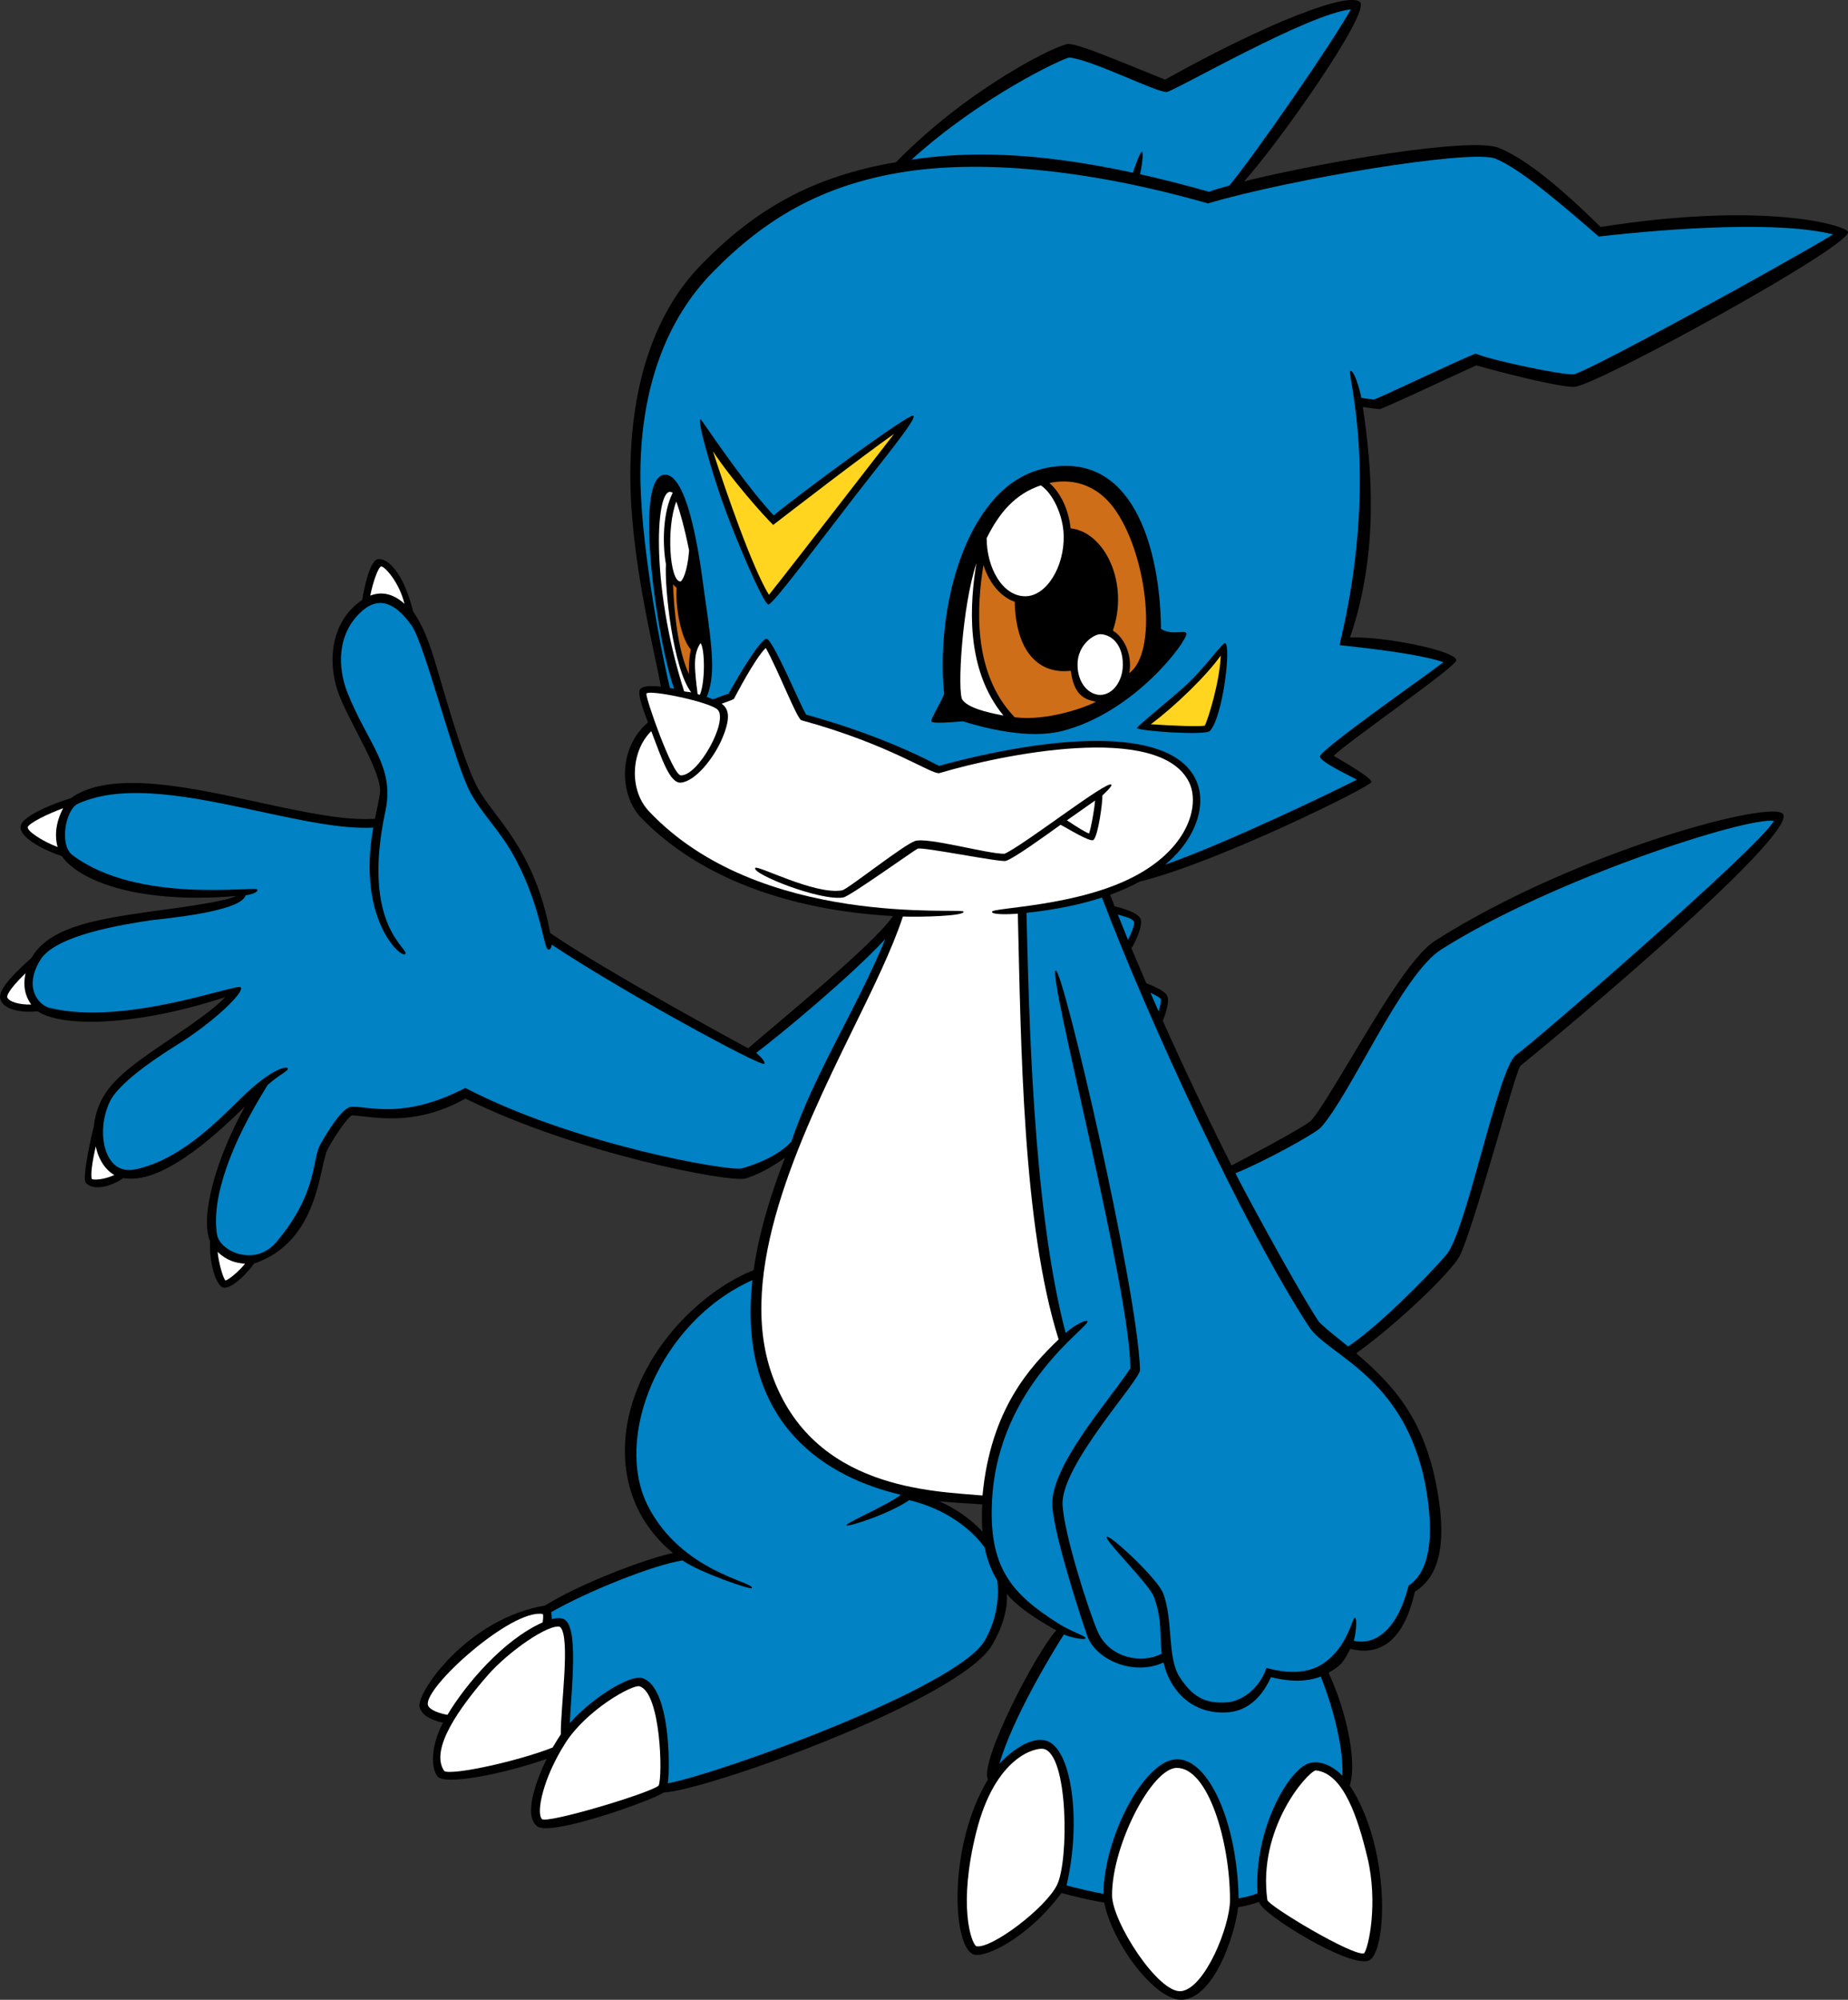
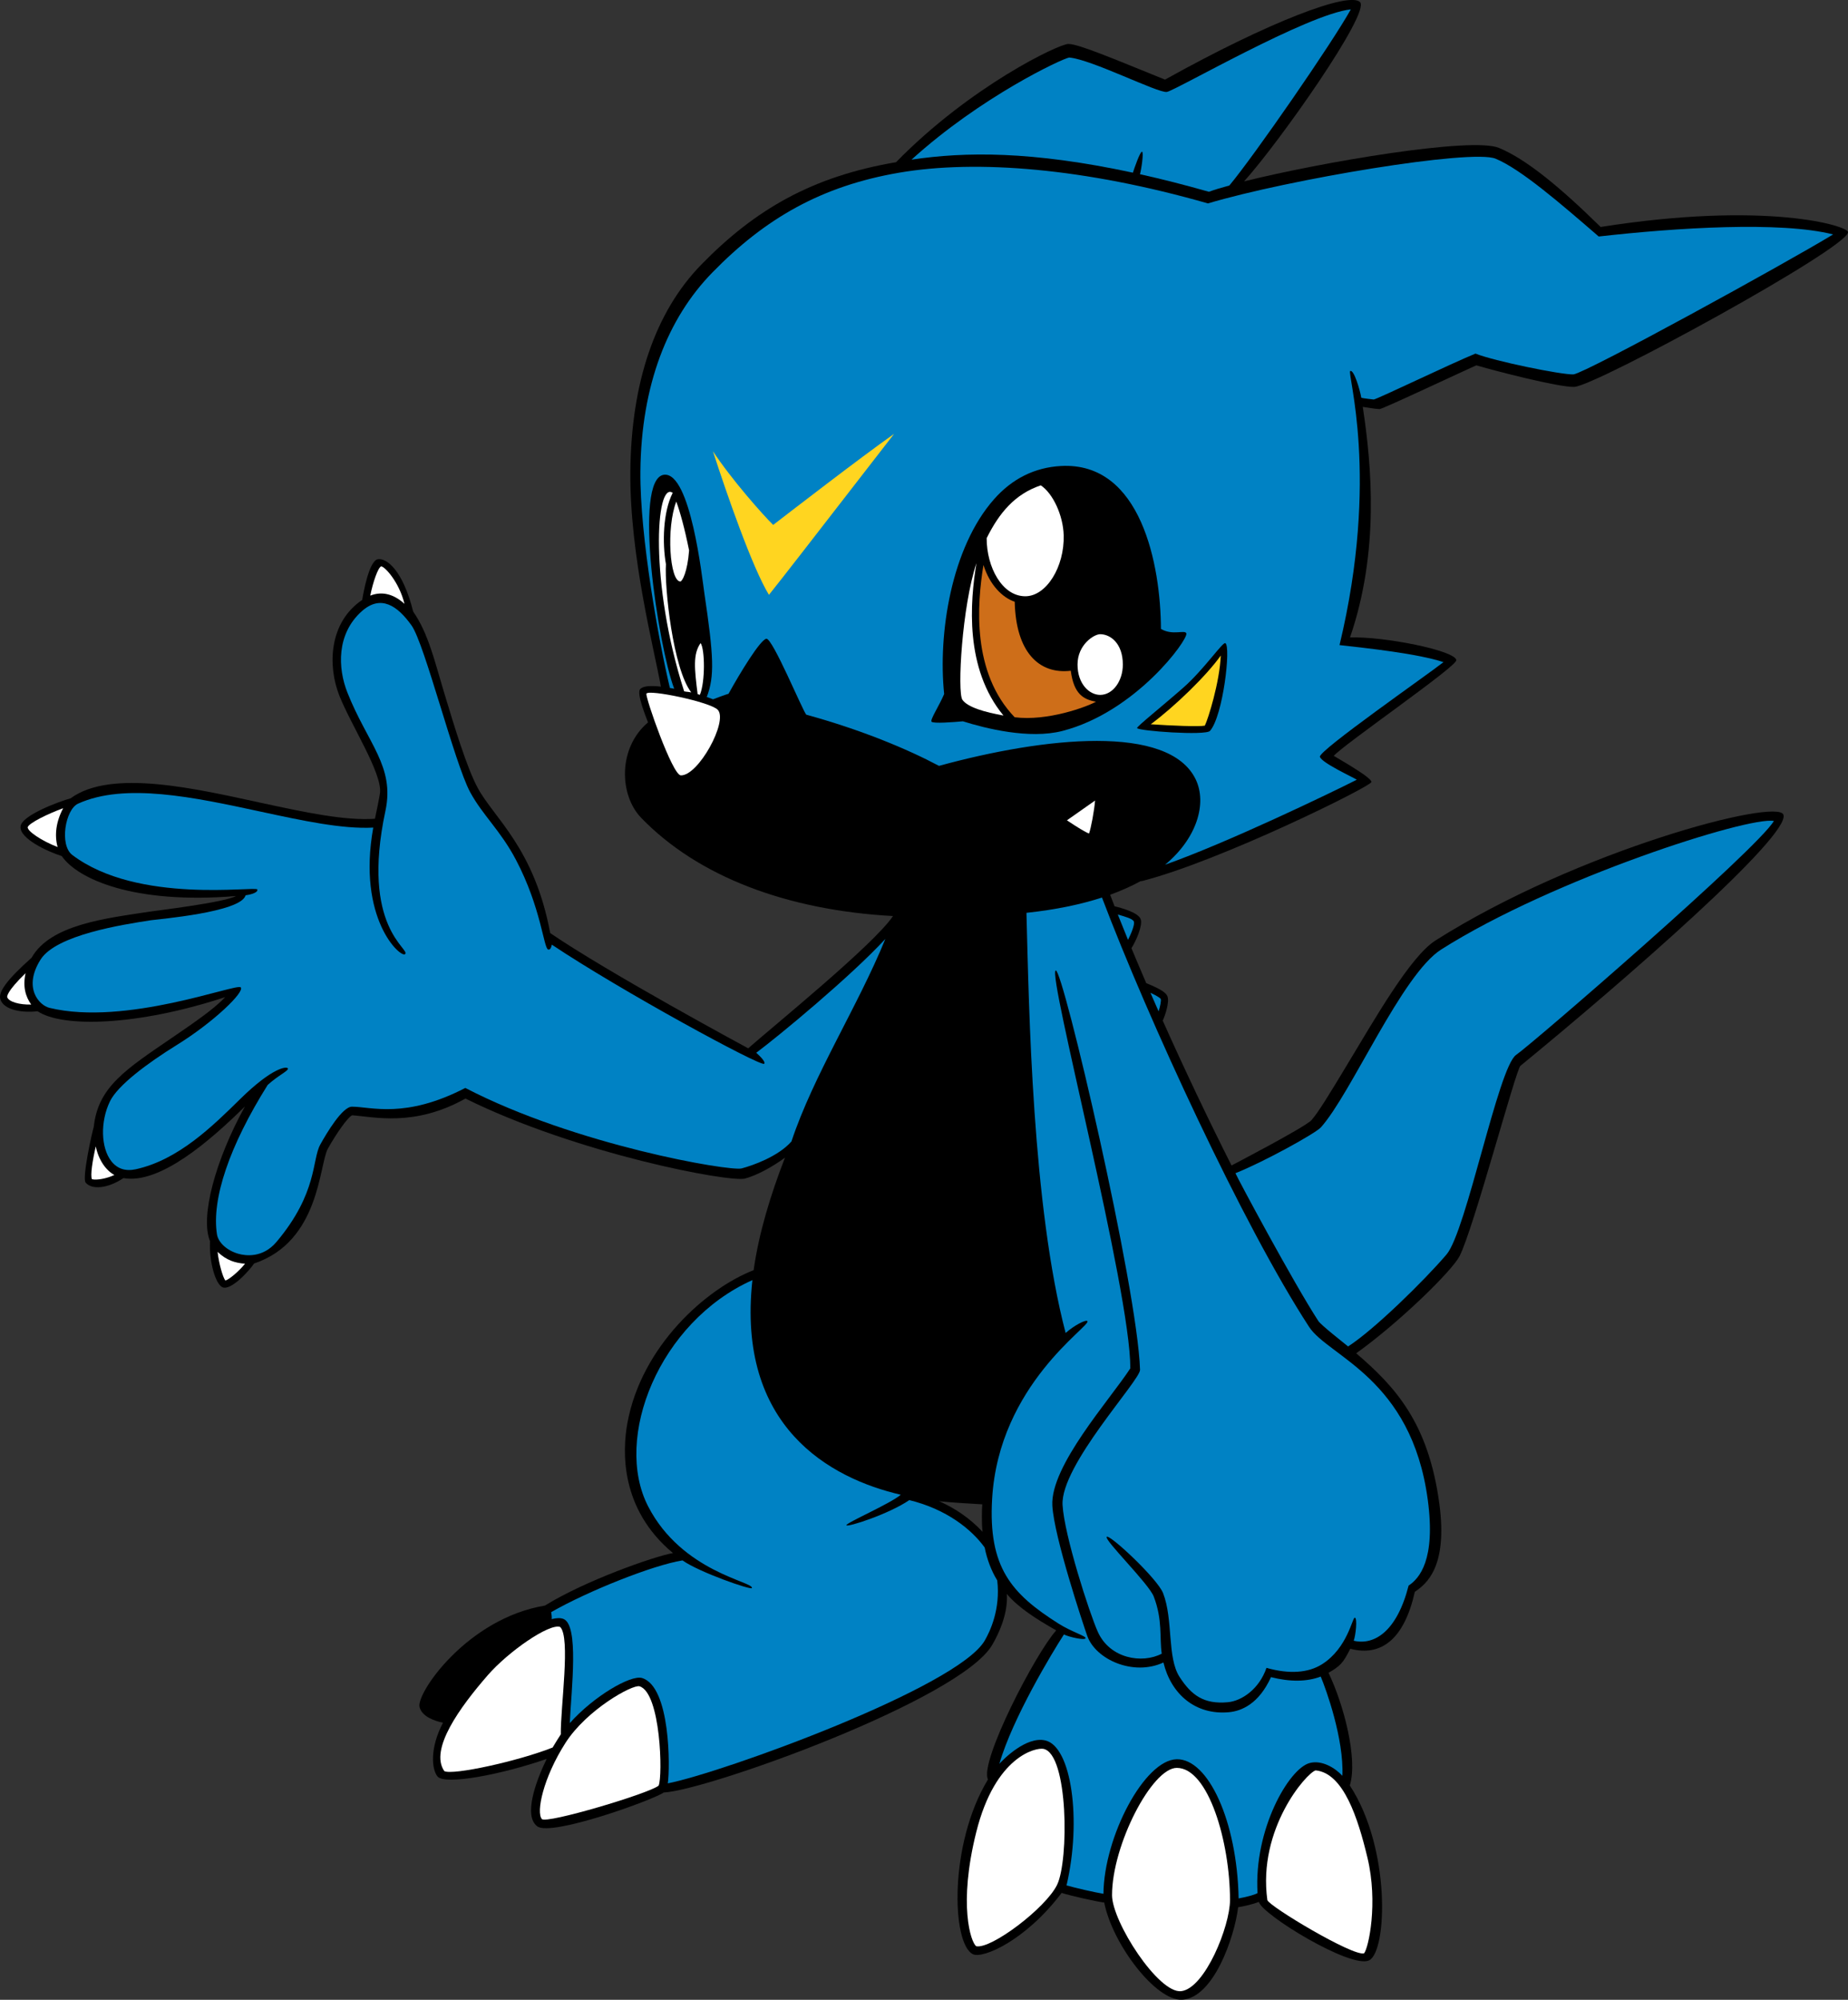
<svg xmlns="http://www.w3.org/2000/svg" version="1.1" id="Layer_1" x="0px" y="0px" viewBox="0 0 346.296 374.651" style="enable-background:new 0 0 346.296 374.651;" xml:space="preserve">
  <rect x="0" y="0" width="346.296" height="374.651" fill="#333333" stroke="none" />
  <g>
    <path d="M295.009,72.48c-2.792,0.118-14.693-2.955-18.353-4.032   c-1.504,0.622-17.542,8.195-18.142,8.195c-0.6,0-2.753-0.35-3.145-0.414   c1.693,11.131,3.109,27.196-2.39,43.195c6.319-0.221,19.741,2.449,19.922,4.256   c0.117,1.176-21.104,15.789-22.968,17.927c0.688,0.449,7.176,4.068,7.056,4.908   c-0.119,0.841-28.258,14.766-42.947,18.539c-0.099,0.025-0.197,0.03-0.293,0.02   c-1.642,0.901-3.535,1.765-5.719,2.554c0.269,0.708,0.547,1.433,0.835,2.171   c1.336,0.302,4.449,1.178,4.888,2.407c0.409,1.144-0.858,4.091-1.732,5.434   c0.88,2.119,1.808,4.309,2.775,6.55c3.106,1.255,3.749,1.938,3.957,2.438   c0.442,1.062-0.397,3.552-0.867,4.59c3.979,8.898,8.423,18.281,12.89,27.132   c0,0,13.793-7.174,14.985-8.498c1.275-1.415,3.684-5.409,6.475-10.035   c5.465-9.057,12.058-20.642,16.762-23.622c26.659-16.888,64.048-26.724,65.195-23.569   c1.419,3.902-29.793,31.093-49.283,47.057c-0.885,0.782-8.768,30.5-11.407,35.66   c-1.397,2.73-11.223,12.369-19.364,18.192c7.278,6.244,13.544,12.975,15.583,28.207   c1.582,11.82-2.403,14.997-4.597,16.48c-1.977,8.815-6.233,12.195-12.099,10.673   c-1.37,2.753-1.955,3.263-4.074,4.501c2.839,5.929,5.524,16.063,3.993,21.112   c7.728,11.813,6.985,31.071,3.627,32.749c-3.359,1.681-20.132-8.591-20.662-10.937   c-1.046,0.412-2.796,0.817-3.895,0.999c-0.679,5.607-4.602,16.963-10.481,17.324   c-4.919,0.301-13.088-10.433-14.613-18.203c-1.48-0.186-6.141-1.223-7.985-1.807   c-6.787,8.977-14.769,12.358-16.602,11.49c-4.015-1.901-4.54-20.665,2.801-32.741   c-1.66-3.23,8.876-23.599,12.792-27.934c-3.753-2.122-7.156-4.306-9.256-6.826   c0.182,2.677-0.688,6-2.732,9.532c-5.929,10.24-53.37,27.26-61.577,27.671   c-2.009,1.418-21.021,8.27-23.661,6.35c-2.641-1.92-0.36-8.307,1.739-12.648   c-8.42,2.928-19.084,4.964-20.457,3.286c-1.08-1.32-1.49-5.252,1.027-10.064   c-1.545-0.325-3.935-1.116-4.392-2.943c-0.649-2.595,8.969-16.602,23.489-19.002   c7.56-4.68,20.368-9.189,24.003-9.842c-9.942-8.257-9.498-19.122-8.545-24.342   c2.633-14.432,14.744-25.187,23.628-28.643c0.01-0.004,0.02-0.005,0.03-0.009   c0.97-6.913,3.145-14.048,5.874-21.089c-2.427,1.795-5.34,3.347-7.493,3.922   c-2.848,0.759-31.406-4.607-52.386-14.989c-9.636,5.389-17.19,3.404-21.221,3.138   c-0.769,0.265-3.028,3.497-4.553,6.242c-1.673,3.011-1.478,17.379-13.833,21.525   c-0.995,1.495-4.405,5.151-5.934,4.444c-1.282-0.594-2.512-4.704-2.318-8.629   c-1.882-4.509,0.996-15.201,6.533-25.228c-6.535,6.426-15.918,14.619-22.758,13.412   c-2.927,1.96-5.902,2.232-7.085,0.852c-0.72-0.841,1.252-9.639,1.523-10.449   c0.779-7.483,6.025-10.796,14.689-16.713c3.914-2.674,7.928-5.416,9.937-7.596   c-16.605,5.459-30.566,5.722-35.159,2.645c-2.636,0.323-6.271-0.129-6.964-2.211   c-0.467-1.4,1.288-3.745,5.842-7.807c3.532-6.268,14.044-7.394,22.117-8.639   c1.323-0.204,13.915-1.697,16.193-2.926c-19.147,1.594-29.703-3.185-32.651-7.485   c-2.624-0.829-7.957-3.272-7.731-5.555c0.203-2.053,7.137-4.641,9.395-5.27   c7.628-5.607,23.752-1.724,35.916,0.9c7.946,1.713,15.46,3.329,21.104,2.936   c0.132-0.651,0.875-4.126,0.952-4.864c0.394-3.739-5.438-12.679-7.627-18.218   c-2.186-5.528-2.006-13.665,4.29-17.922c0.195-1.213,1.27-7.383,2.95-7.622   c1.68-0.24,4.68,2.131,6.599,9.812c2.837,4.053,4.045,9.375,5.723,14.927   c2.028,6.713,4.327,14.321,6.383,18.123c3.051,5.639,10.623,11.299,13.569,27.174   c10.935,7.472,36.412,21.219,37.103,21.594c4.756-4.189,23.628-19.502,27.134-24.78   c-19.847-1.086-36.52-7.378-47.18-18.395c-4.143-4.281-4.377-13.131,1.278-17.882   c-0.353-0.971-2.255-5.533-1.438-6.281c0.495-0.453,1.439-0.606,3.062-0.497   c0.245,0.017,0.51,0.041,0.788,0.072c-1.197-6.765-5.875-24.436-5.724-40.348   c0.157-16.6,4.63-29.832,13.293-38.711c10.18-10.434,20.901-16.535,36.496-19.189   c13.941-14.255,30.539-22.176,32.293-22.154c1.974,0.024,8.314,2.725,18.108,6.684   c19.559-10.898,34.527-16.539,36.546-14.52c1.973,1.972-15.066,26.182-21.733,33.584   c14.678-3.651,42.681-8.379,47.761-6.276c5.169,2.138,11.58,7.473,19.057,14.819   c31.049-4.905,46.355-0.213,46.355,0.969C346.296,46.46,299.003,72.312,295.009,72.48z    M184.07,281.831c-2.206-0.113-6.15-0.369-8.072-0.585   c2.935,1.324,5.638,3.085,8.128,5.735C183.925,285.552,183.996,282.613,184.07,281.831z" />
    <path style="fill:#0082C4;" d="M200.348,10.779c4.147,0.323,16.669,6.708,18.308,6.443   c1.638-0.265,26.372-14.614,34.472-15.464c-3.512,6.344-18.11,27.427-22.759,32.996   c-1.581,0.438-2.791,0.782-3.831,1.176c-4.469-1.273-8.773-2.372-12.922-3.293   c0.225-0.707,0.752-4.119,0.39-4.21c-0.361-0.09-1.466,3.169-1.714,3.923   c-19.028-4.085-31.432-3.933-41.482-2.441C183.835,18.093,199.028,11,200.348,10.779z" />
    <path style="fill:#FFFFFF;" d="M134.514,132.991c1.947,2.13-3.636,12.365-6.935,12.273   c-1.581-0.044-6.665-14.641-6.447-15.3C121.421,129.087,133.166,131.516,134.514,132.991z" />
    <path style="fill:#FFFFFF;" d="M126.057,92.334c-1.821,3.572-1.966,9.398-1.268,13.36   c-0.272,4.49,1.322,19.57,4.746,24.034c-0.501-0.127-0.825-0.096-1.331-0.207   C121.726,109.387,122.822,90.052,126.057,92.334z" />
    <path style="fill:#FFFFFF;" d="M130.728,130.048c-0.592-4.751-0.908-7.497,0.559-9.573   c0.81,1.173,0.888,7.229-0.135,9.696C131.013,130.129,130.871,130.088,130.728,130.048z" />
-     <path style="fill:#CE6E19;" d="M129.447,121.682c-0.33,1.544-0.395,3.389-0.353,4.598   c-2.148-4.55-2.815-12.269-2.982-16.801c0.083,0.112,0.545,0.552,0.684,0.628   C126.562,113.826,127.56,119.513,129.447,121.682z" />
    <path style="fill:#FFFFFF;" d="M127.484,108.942c-1.988-0.057-2.662-10.024-0.756-14.977   c0.71,1.947,1.547,4.917,2.401,9.151C128.826,107.182,127.837,108.934,127.484,108.942z" />
-     <path style="fill:#FFFFFF;" d="M122.041,136.979c1.983,5.183,3.472,9.834,5.56,9.644   c2.677-0.243,6.196-4.561,7.804-8.442c1.689-4.077,0.981-5.491-0.174-6.343   c0.699-0.265,2.216-0.761,2.317-0.935c0.118-0.203,3.889-7.547,5.948-9.51   c2.255,3.981,5.858,13.318,6.671,13.54c17.044,4.666,24.464,10.327,25.925,9.891   c11.414-3.41,41.282-9.606,46.755,1.78c1.911,3.978,0.179,11.825-9.727,17.29   c-10.84,5.981-27.239,6.112-27.239,6.933c0,0.6,3.521,0.467,4.848,0.348   c0.6,24.662,0.879,58.29,7.645,79.761c-5.204,5.015-12.732,12.951-14.263,29.241   c-9.265-0.832-31.776-1.076-39.44-22.609c-6.803-19.11,5.109-44.252,15.016-64.453   c3.872-7.896,7.531-15.362,9.503-21.405c3.212,0.121,11.613-0.077,11.373-0.916   c-0.24-0.84-38.189,3.218-58.958-18.806C117.745,147.895,118.314,140.591,122.041,136.979z" />
    <path style="fill:#FFFFFF;" d="M71.422,106.107c0.68,0.012,3.389,2.949,4.372,7.02   c-2.327-2.124-4.553-2.269-6.409-1.539C69.905,108.962,70.858,106.319,71.422,106.107z" />
    <path style="fill:#FFFFFF;" d="M5.187,154.976c0.236-0.794,3.899-2.565,6.65-3.56   c-1.32,2.476-1.666,5.022-1.04,7.274C7.775,157.529,5.133,155.716,5.187,154.976z" />
    <path style="fill:#FFFFFF;" d="M1.354,186.821c-0.034-0.104-0.17-1.003,3.438-4.499   c-0.555,2.513-0.005,4.381,1.054,5.876C3.669,188.261,1.645,187.693,1.354,186.821z" />
    <path style="fill:#FFFFFF;" d="M17.233,220.923c-0.343-0.675,0.118-3.586,0.715-6.149   c0.515,2.503,1.861,4.474,3.486,5.354C19.966,220.81,18.146,221.143,17.233,220.923z" />
    <path style="fill:#FFFFFF;" d="M42.23,239.899c-0.461-0.571-1.204-3.102-1.456-5.364   c1.717,1.624,3.3,2.067,5.142,2.219C44.695,238.265,42.852,239.771,42.23,239.899z" />
    <path style="fill:#0082C4;" d="M138.978,218.899c-2.179,0.581-31.149-4.355-51.783-15.077   c-11.293,5.842-17.681,3.511-21.24,3.511c-1.802,0-4.746,4.948-5.928,7.076   c-1.6,2.88-0.47,9.04-8.192,18.233c-2.611,3.109-5.868,2.614-7.147,2.256   c-2.132-0.595-3.79-2.1-4.032-3.66c-1.029-6.632,2.346-16.564,9.503-27.977   c1.963-1.788,3.917-2.643,3.797-3.074c-0.129-0.469-2.832-0.298-8.954,5.723   c-5.163,5.079-11.589,11.398-19.54,13.141c-1.934,0.423-3.478-0.078-4.591-1.491   c-1.983-2.519-2.101-7.448-0.267-11.224c1.457-2.999,6.946-7.103,12.57-10.589   c6.961-4.315,12.741-9.96,11.931-10.77c-0.81-0.81-21.544,7.309-35.837,3.84   c-1.92-0.466-5.002-3.747-1.667-9.042c2.917-4.633,15.363-6.552,20.678-7.371   c1.295-0.2,16.906-1.479,17.739-4.672c0.289-0.033,2.382-0.365,2.202-1.085   c-0.18-0.72-22.41,2.825-34.671-6.471c-2.463-1.868-1.303-8.537,1.081-9.615   c8.805-3.983,21.707-1.201,34.183,1.489c7.864,1.696,15.316,3.302,21.13,2.999   c-3.062,17.096,5.116,24.422,5.956,23.712c1.131-0.957-8.372-4.894-3.673-26.851   c1.79-8.365-3.348-12.601-7.137-22.186c-1.801-4.557-2.046-10.937,2.669-15.18   c3.595-3.235,6.724-1.061,9.359,2.628c2.475,3.465,8.041,25.792,10.986,31.235   c2.338,4.321,5.679,7.175,8.563,12.646c4.765,9.035,5.203,16.667,6.068,16.84   c0.45,0.09,0.609-0.59,0.673-0.917c12.847,8.599,39.189,22.92,39.79,22.32   c0.316-0.316-0.66-1.324-1.486-2.063c4.256-3.175,17.686-14.279,24.194-21.325   c-5.181,12.704-13.461,25.484-17.601,37.951C145.785,216.692,141.064,218.343,138.978,218.899   z" />
-     <path style="fill:#FFFFFF;" d="M80.189,319.418c-0.81-3.241,15.639-18.042,21.492-17.046   c0.002,0.001,0.007,0.003,0.008,0.003c0.092,0.09,0.163,0.442-0.004,1.578   c-7.371,3.271-14.434,11.621-17.834,17.311C82.319,321.007,80.42,320.342,80.189,319.418z" />
    <path style="fill:#FFFFFF;" d="M83.257,331.81c-2.823-4.071,2.942-11.993,8.157-17.98   c3.836-4.405,11.506-9.74,13.543-9.03c2.017,1.876,0.05,15.18,0.136,20.122   c-0.17,0.241-1.202,1.876-1.536,2.469C97.098,329.953,84.828,332.63,83.257,331.81z" />
    <path style="fill:#FFFFFF;" d="M101.541,340.792c-1.106-1.241,0.237-7.729,4.425-14.271   c3.992-6.238,12.581-10.986,13.874-10.599c3.99,1.198,4.371,16.85,3.582,18.608   C121.723,335.977,102.386,341.742,101.541,340.792z" />
    <path style="fill:#0082C4;" d="M184.515,289.915c-2.487-3.439-7.181-7.181-14.12-8.876   c-3.819,2.613-11.603,5.122-11.781,4.711c-0.179-0.41,8.142-3.988,10.186-5.716   c-13.312-3.08-30.795-12.767-27.808-40.211c-17.449,7.816-26.157,29.608-19.522,42.422   c6.372,12.304,19.806,14.064,19.43,15.273c-0.133,0.426-9.918-2.984-13.006-5.183   c-5.563,0.895-17.72,5.747-24.608,9.691c0.071,0.405,0.129,0.882,0.101,1.311   c0.875-0.228,1.628-0.259,2.194-0.036c2.949,1.165,1.496,13.083,1.188,19.521   c4.52-5.075,11.438-9.081,13.536-8.452c5.351,1.605,5.269,16.828,4.833,19.738   c10.197-2,54.297-17.953,59.397-26.763c1.01-1.743,2.966-5.89,2.339-11.253   C185.733,294.214,184.968,292.156,184.515,289.915z" />
    <path style="fill:#FFFFFF;" d="M182.929,364.616c-0.981-0.707-3.409-7.701,0.014-21.389   c3.577-14.31,11.243-15.866,12.604-15.58c4.658,0.98,4.761,20.882,2.542,25.464   C195.996,357.434,185.741,365.212,182.929,364.616z" />
    <path style="fill:#FFFFFF;" d="M221.346,373.036c-4.245,0.499-12.961-12.981-12.961-17.991   c0-9.384,7.482-23.838,12.131-23.838c5.939,0,9.974,13.932,9.974,24.763   C230.489,360.865,225.803,372.511,221.346,373.036z" />
    <path style="fill:#FFFFFF;" d="M255.615,365.944c-2.019,0.657-17.698-8.753-18.124-9.955   c-1.858-13.379,7.359-23.859,9.046-24.315c5.24,0.508,7.938,8.982,9.701,16.321   C258.29,356.529,256.444,364.968,255.615,365.944z" />
    <path style="fill:#0082C4;" d="M247.51,211.219c5.685-6.315,15.16-28.651,22.564-33.342   c20.963-13.28,57.601-24.983,62.334-24.071c-3.029,5.223-45.197,41.679-48.312,43.834   c-3.329,2.305-9.322,33.024-13.026,37.373c-4.136,4.855-13.627,14.158-18.45,17.237   c-0.811-0.664-5.074-3.994-5.577-4.766c-4.634-7.113-15.174-26.79-15.534-27.689   C236.839,217.681,246.518,212.32,247.51,211.219z" />
    <path style="fill:#0082C4;" d="M217.509,187.151c0.111,0.301-0.091,1.345-0.398,2.324   c-0.52-1.172-1.029-2.333-1.531-3.482C217.187,186.73,217.47,187.088,217.509,187.151z" />
    <path style="fill:#0082C4;" d="M212.483,172.67c0.172,0.552-0.466,2.148-1.104,3.409   c-0.67-1.631-1.309-3.215-1.913-4.746C210.732,171.702,212.31,172.118,212.483,172.67z" />
    <path style="fill:#0082C4;" d="M245.311,248.587c3.63,5.572,19.184,9.579,22.239,32.4   c1.515,11.315-1.608,14.747-3.592,16.068c-2.2,8.637-6.453,11.224-10.286,10.331   c0.375-1.027,0.705-4.138,0.229-4.32c-0.477-0.182-1.329,5.682-6.195,8.741   c-2.55,1.602-6.106,1.874-10.382,0.661c-1.348,3.944-4.609,6.199-7.252,6.438   c-4.44,0.403-6.79-1.258-9.042-4.75c-2.352-3.647-1.153-10.68-3.071-15.665   c-1.055-2.744-10.094-11.164-10.574-10.564c-0.479,0.6,7.887,8.772,8.812,11.175   c1.71,4.446,1.055,7.764,1.501,10.71c-3.688,1.931-9.729,0.929-11.985-4.105   c-1.561-3.48-6.288-18.104-6.601-23.761c-0.407-7.392,14.581-23.36,14.52-25.32   c-0.48-15.359-14.475-75.172-15.795-74.812c-1.649,0.45,14.007,59.818,13.975,74.539   c-3.812,5.866-15.024,18.285-14.614,25.723c0.323,5.876,5.812,22.336,6.531,24.376   c1.571,4.452,8.64,7.621,14.287,5.012c1.421,5.907,5.984,9.885,12.261,9.314   c2.363-0.215,5.604-1.547,7.892-6.569c3.582,0.909,6.756,0.87,9.322-0.107   c1.011,2.39,4.354,11.674,4.06,18.591c-1.375-1.497-3.85-2.998-6.129-2.398   c-3.912,1.029-10.491,12.493-9.771,24.372c-0.6,0.36-2.23,0.753-3.544,0.997   c-0.287-14.494-5.705-26.176-11.589-26.075c-6.057,0.104-13.633,14.488-13.745,25.206   c-1.465-0.23-5.213-1.085-6.93-1.573c0.015-0.039,0.033-0.078,0.042-0.114   c2.804-12.039,0.933-25.893-4.003-27.044c-3.6-0.84-7.964,3.641-8.609,4.381   c2.448-8.528,9.961-20.941,12.094-24.232c0.997,0.488,3.916,1.135,4.053,0.71   c0.136-0.426-2.559-1.159-5.107-2.775c-8.799-5.58-13.145-10.515-12.398-23.339   c1.246-21.423,18.515-32.356,17.859-33.291c-0.256-0.367-2.485,0.786-4.085,2.214   c-6.241-23.826-6.86-60.382-7.341-78.714c5.653-0.605,10.312-1.618,14.151-2.864   C215.138,190.925,232.927,229.574,245.311,248.587z" />
    <path style="fill:#0082C4;" d="M294.856,70.142c-2.278,0.083-14.893-2.5-18.369-3.897   c-4.58,1.868-18.151,8.411-19.059,8.603c-0.167-0.02-1.883-0.204-2.335-0.325   c-0.279-1.599-1.38-5.291-2.067-5.016c-0.687,0.274,5.59,19.715-2.013,51.348   c5.553,0.62,14.658,1.608,19.482,3.193c-2.858,2.271-23.469,16.608-23.159,17.734   c0.31,1.127,6.184,3.818,6.912,4.294c-4.961,2.514-24.131,11.752-35.924,15.926   c5.961-4.93,7.898-11.489,5.74-15.981c-5.012-10.431-28.329-7.958-48.105-2.539   c-5.903-3.138-14.518-6.744-24.867-9.586c-0.619-0.584-6.337-14.416-7.488-14.229   c-1.151,0.186-4.968,6.479-7.084,10.307c-0.585,0.154-2.762,0.983-2.9,1.036   c-0.36-0.146-0.756-0.291-1.178-0.433c1.489-3.896,1.309-7.598-0.467-19.544   c-0.379-2.554-2.565-22.597-7.519-22.092c-5.945,0.608-1.109,32.213,1.882,40.09   c-0.284-0.054-0.534-0.103-0.809-0.148c-2.014-8.423-5.642-28.309-5.526-40.57   c0.153-16.168,5.107-28.674,13.469-37.244c9.926-10.174,20.48-16.228,35.04-18.72   c14.562-2.492,34.812-0.83,57.84,5.76c15.103-4.498,49.395-10.246,53.915-8.375   c4.755,1.968,12.27,8.488,19.318,14.574c14.551-1.645,34.061-2.886,43.924-0.389   C334.685,49.285,297.458,69.735,294.856,70.142z" />
    <path d="M229.619,120.493c-0.494-0.281-3.979,4.897-7.829,8.292   c-3.85,3.395-8.788,7.333-8.715,7.611c0.144,0.547,12.853,1.462,13.669,0.529   C229.196,134.123,230.694,121.104,229.619,120.493z" />
    <path style="fill:#FFD520;" d="M225.773,135.946c-1.089,0.231-6.393-0.005-10.132-0.258   c4.541-3.367,10.514-9.176,13.118-12.879C228.56,127.783,226.382,134.745,225.773,135.946z" />
-     <path d="M188.476,161.287c1.409-0.395,7.169-4.535,10.269-6.771   c0.955,0.475,5.551,3.347,6.153,2.845c0.896-0.747,1.732-7.115,1.683-8.352   c0,0,1.893-1.692,1.682-1.999c-0.667-0.97-16.565,11.47-20.043,12.944   c-3.194,0.038-14.518-3.188-16.776-2.387c-2.258,0.802-12.609,9.046-13.628,9.231   c-5.089,0.925-15.912-4.819-16.296-4.186c-0.672,1.105,12.304,6.284,16.537,5.514   c1.228-0.223,13.281-8.867,13.911-9.132C172.896,158.627,187.424,161.581,188.476,161.287z" />
+     <path d="M188.476,161.287c1.409-0.395,7.169-4.535,10.269-6.771   c0.955,0.475,5.551,3.347,6.153,2.845c0.896-0.747,1.732-7.115,1.683-8.352   c0,0,1.893-1.692,1.682-1.999c-0.667-0.97-16.565,11.47-20.043,12.944   c-3.194,0.038-14.518-3.188-16.776-2.387c-2.258,0.802-12.609,9.046-13.628,9.231   c-0.672,1.105,12.304,6.284,16.537,5.514   c1.228-0.223,13.281-8.867,13.911-9.132C172.896,158.627,187.424,161.581,188.476,161.287z" />
    <path style="fill:#FFFFFF;" d="M205.204,149.978c-0.147,1.881-0.764,5.189-1.129,6.179   c-0.617-0.216-2.008-1.046-4.144-2.472C201.476,152.604,203.226,151.374,205.204,149.978z" />
-     <path d="M144.979,96.563c-5.978-6.437-13.538-18.026-13.696-18.028   c-0.808-0.01,2.333,10.506,4.087,15.468c2.438,6.897,7.75,19.302,8.633,19.246   c0.883-0.056,9.556-11.71,16.448-20.613c5.16-6.666,11.409-14.203,10.721-14.772   C170.484,77.294,149.475,92.799,144.979,96.563z" />
    <path style="fill:#FFD520;" d="M159.383,91.809c-6.173,7.972-13.081,16.895-15.29,19.631   c-3.112-5.056-7.97-19.09-10.498-26.899c3.46,5.253,9.407,11.97,11.29,13.801   c3.158-2.423,16.095-12.43,22.66-17.061C165.527,83.874,162.584,87.674,159.383,91.809z" />
    <path d="M222.309,118.669c-0.239-0.757-2.544,0.463-4.76-0.839   c-0.053-11.874-3.672-31.388-18.776-30.525c-4.9,0.28-9.11,2.379-12.514,6.238   c-8,9.07-10.504,25.14-9.333,36.479c-0.934,2.212-2.652,4.785-2.368,5.181   c0.285,0.396,4.167,0.085,5.88-0.07c4.145,1.307,12.414,3.414,18.657,1.803   C212.83,133.392,222.671,119.819,222.309,118.669z" />
    <path style="fill:#FFFFFF;" d="M195.028,90.928c2.269,1.485,4.192,5.607,4.295,9.345   c0.164,5.958-3.266,11.434-7.188,11.434c-4.367,0-7.245-5.48-7.245-10.846   c0-0.014,0.002-0.028,0.002-0.043C187.261,96.041,190.218,92.552,195.028,90.928z" />
    <path style="fill:#FFFFFF;" d="M206.163,130.187c-2.058,0-4.245-2.079-4.245-5.685   c0-3.727,3.088-5.686,4.245-5.686c1.876,0,4.245,1.676,4.245,5.686   C210.408,127.636,208.504,130.187,206.163,130.187z" />
    <path style="fill:#FFFFFF;" d="M182.977,105.508c-1.198,7.271-2.24,19.713,5.064,28.546   c-3.436-0.615-6.707-1.532-7.696-2.951C179.357,129.683,180.266,113.616,182.977,105.508z" />
    <path style="fill:#CE6E19;" d="M190.136,134.375c-8.042-8.377-7.055-21.109-5.847-28.524   c1.186,3.768,3.57,6.122,5.859,6.882c0.211,9.484,4.582,13.631,10.504,12.932   c0.576,4.381,2.371,5.378,4.725,5.797C203.596,132.446,196.258,135.155,190.136,134.375z" />
-     <path style="fill:#CE6E19;" d="M211.612,126.104c0.682-3.712-1.226-6.887-3.074-7.97   c3.05-8.814-1.441-18.427-7.915-19.158c-0.391-3.537-1.864-6.638-3.976-8.493   c3.626-0.766,8.748-0.315,12.578,5.401C215.052,104.578,216.975,122.192,211.612,126.104z" />
  </g>
</svg>